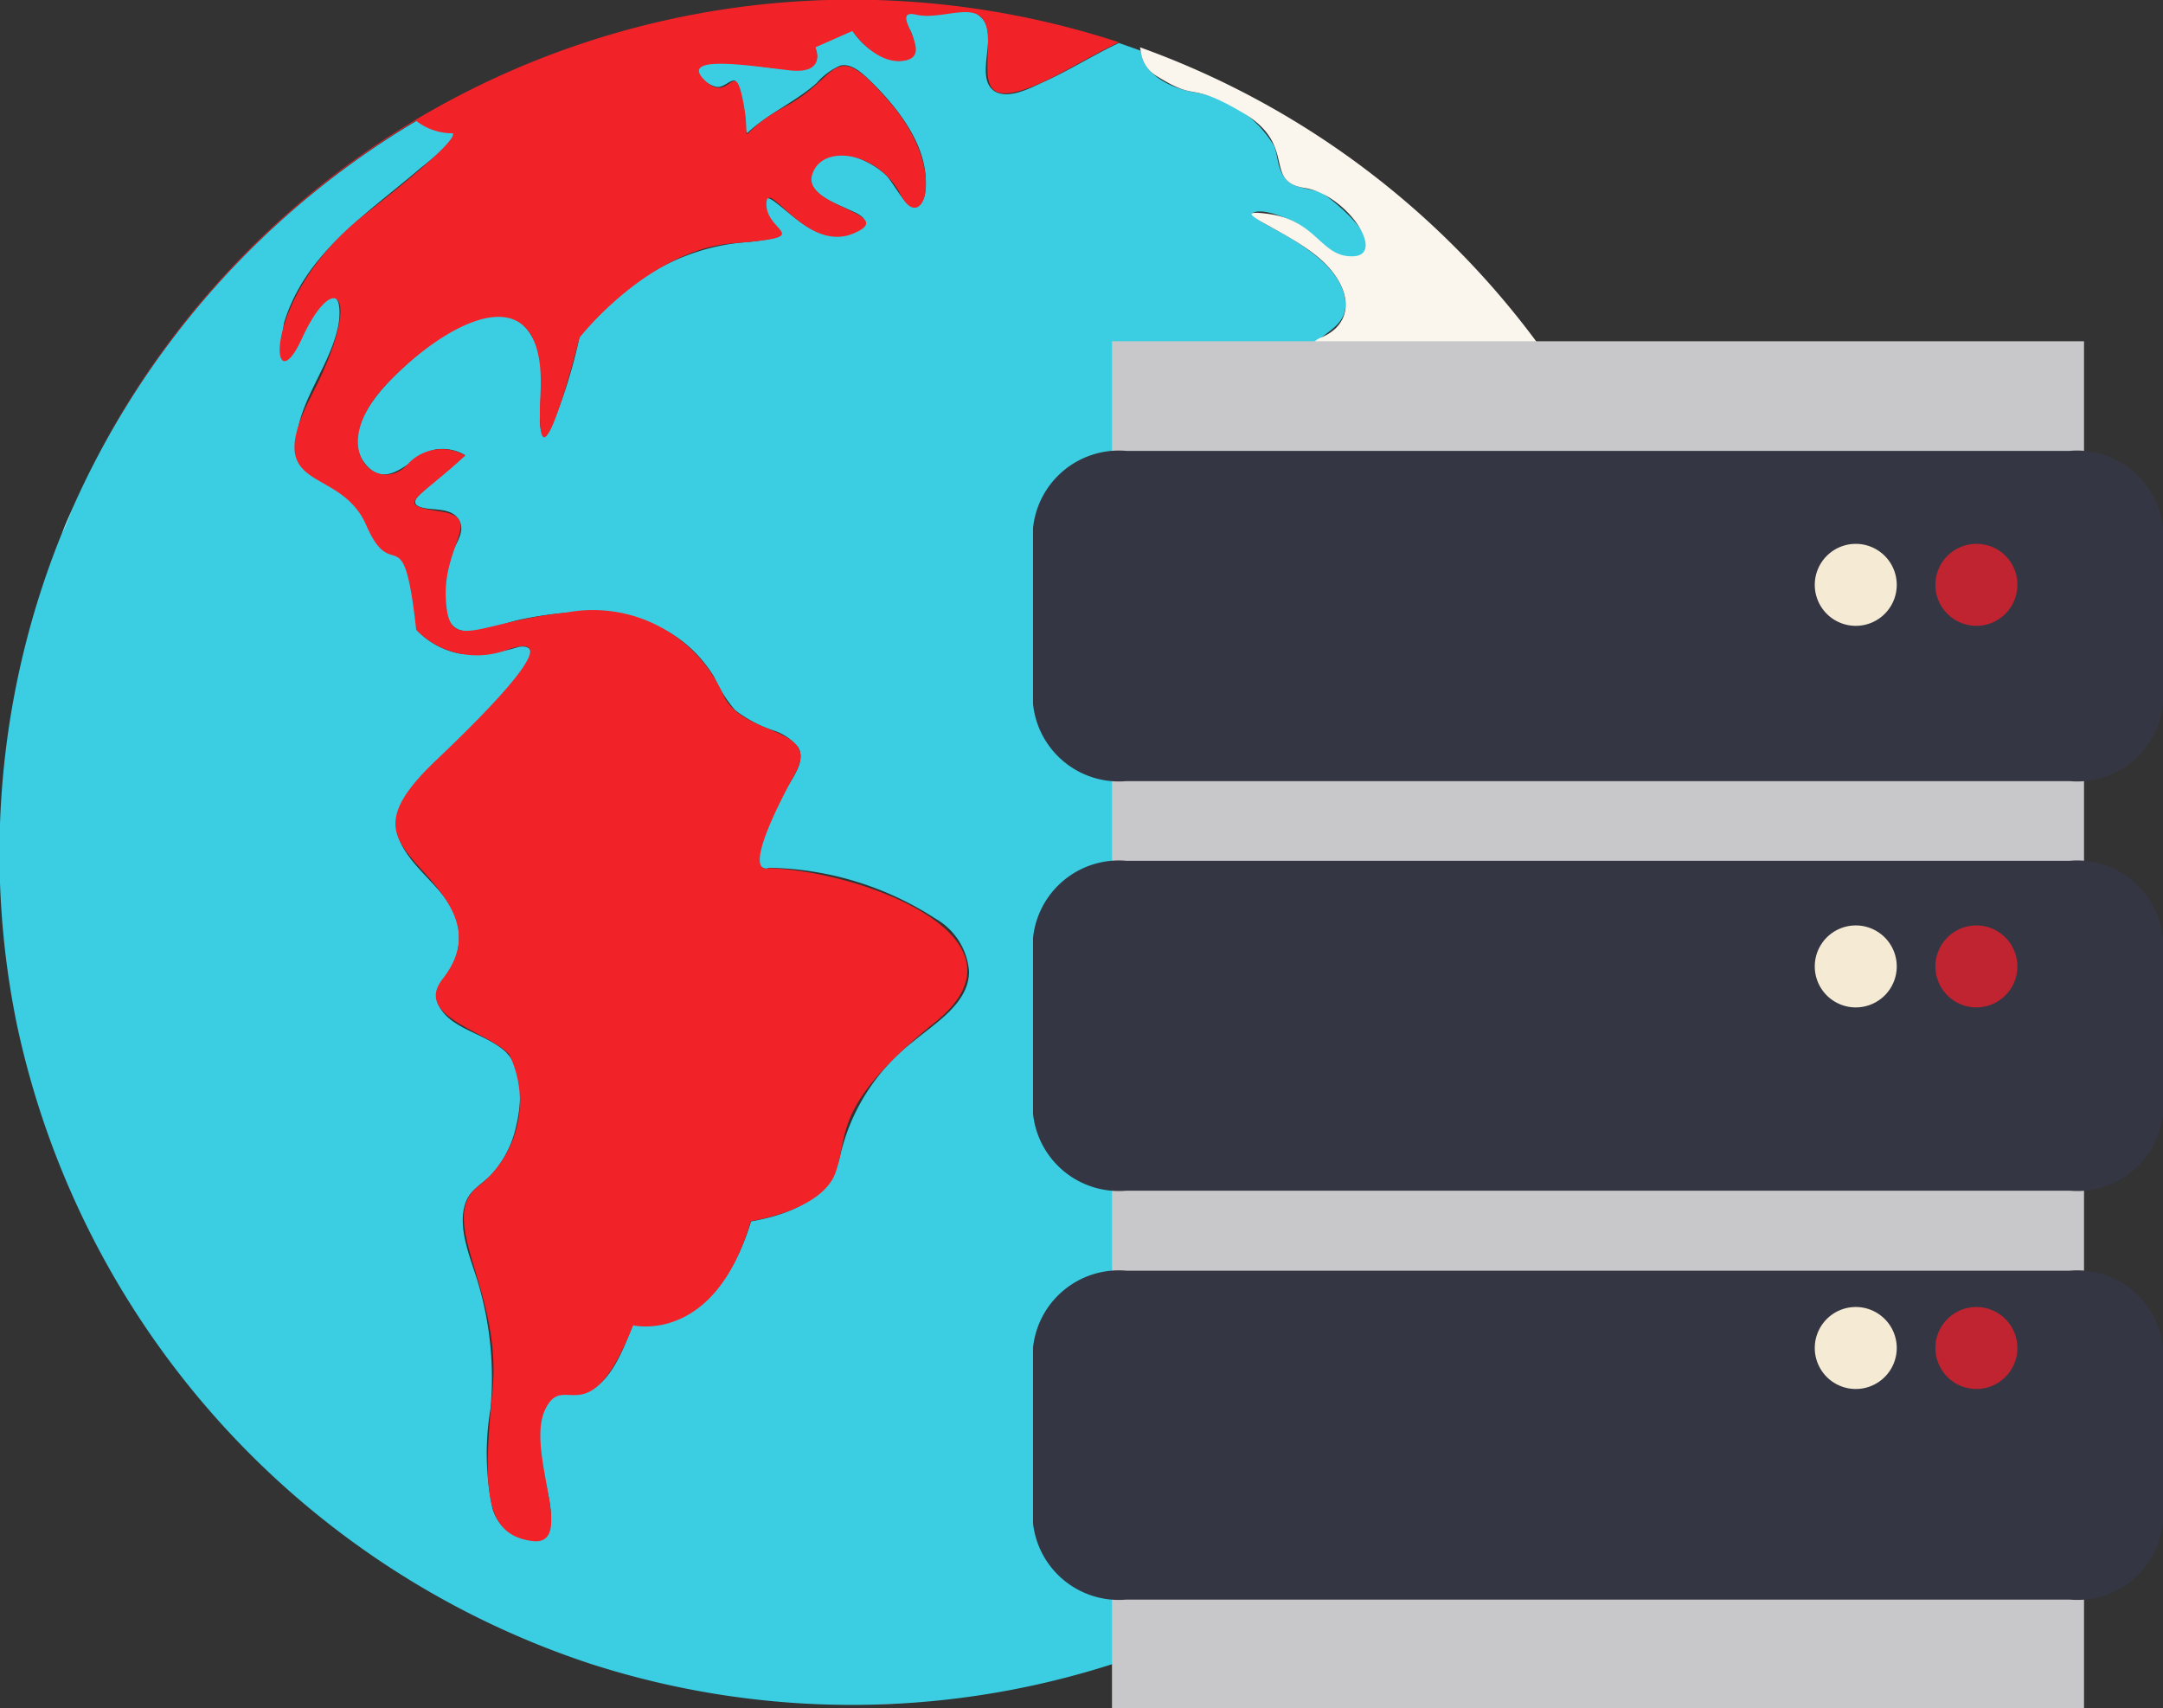
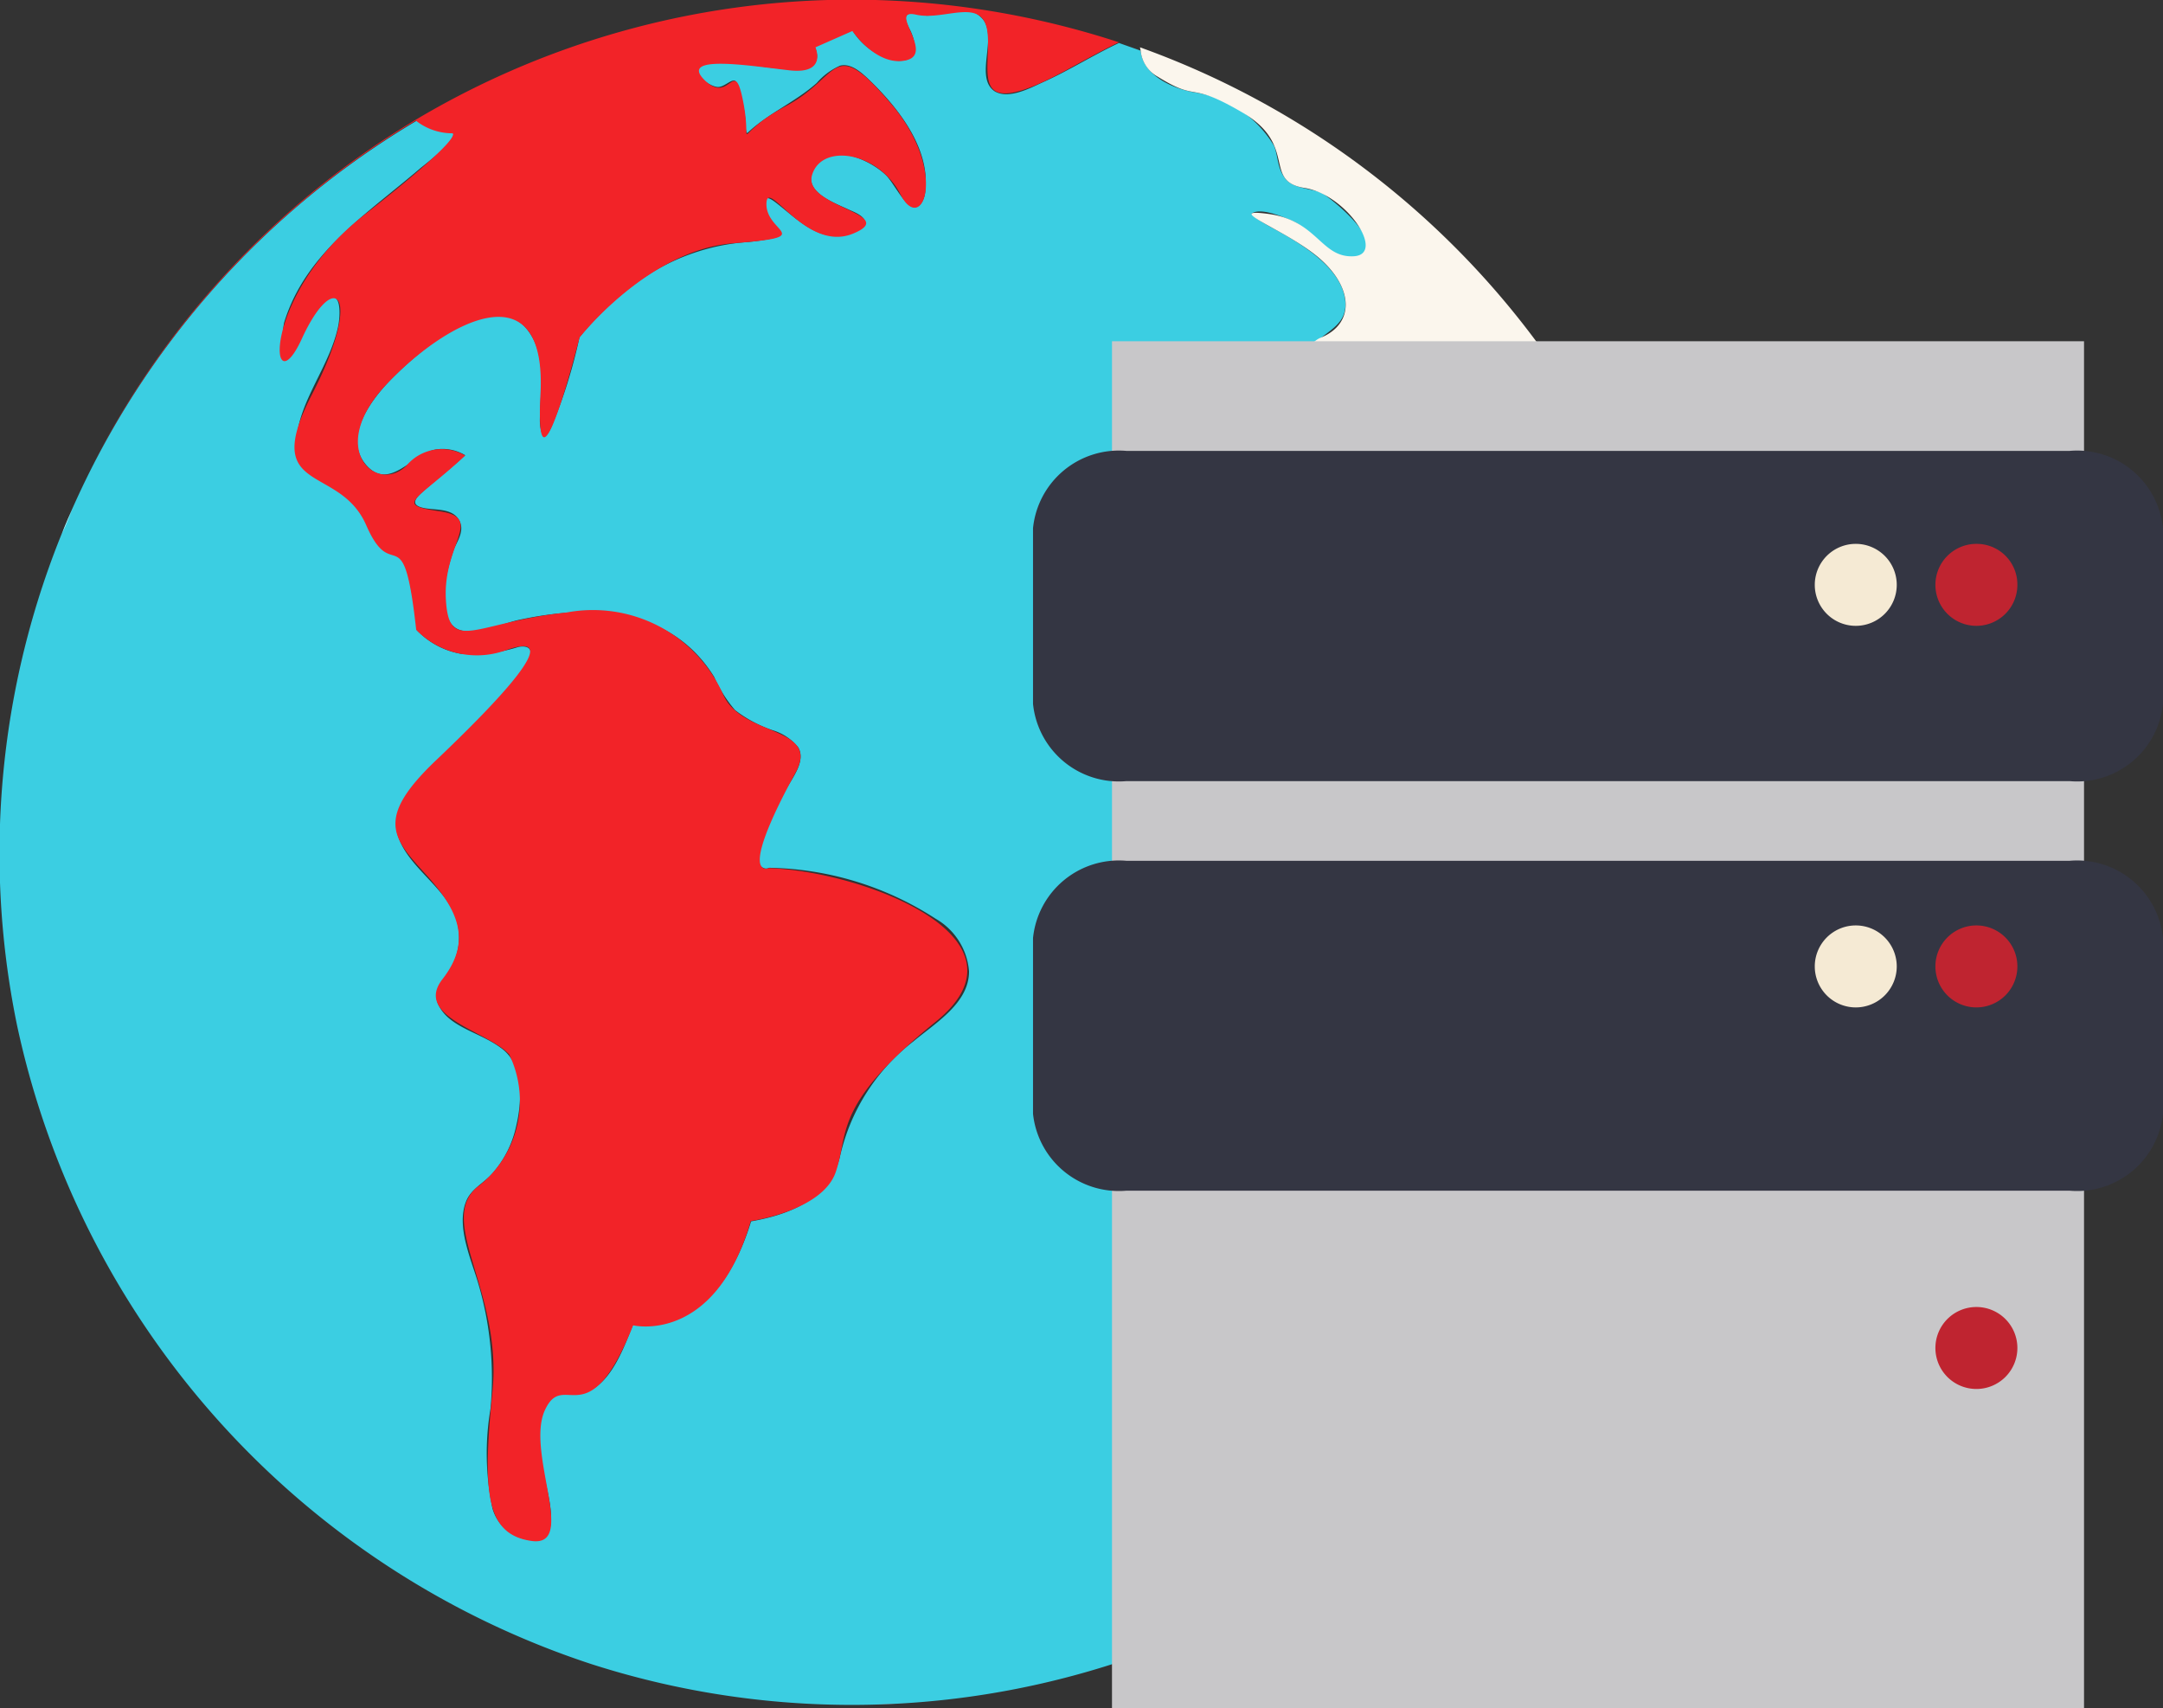
<svg xmlns="http://www.w3.org/2000/svg" viewBox="0 0 64.91 51.26">
  <rect x="0" y="0" width="64.91" height="51.26" fill="#333333" stroke="none" />
  <defs>
    <style>.cls-1{fill:#f22328;}.cls-2{fill:#2494c6;}.cls-3{fill:#3bcee2;}.cls-4{fill:#fff;}.cls-5{fill:#fbf6ed;}.cls-6{fill:#d0c7ab;}.cls-7{fill:#c8c7c9;}.cls-8{fill:#343643;}.cls-9{fill:#f5ead4;}.cls-10{fill:#bf2430;}</style>
  </defs>
  <title>Asset 9</title>
  <g id="Layer_2" data-name="Layer 2">
    <g id="Layer_1-2" data-name="Layer 1">
      <path class="cls-1" d="M27.1,51.11c-.5,0-1,0-1.51,0C26.1,51.16,26.6,51.14,27.1,51.11Z" />
      <path class="cls-2" d="M45.84,41.17c-.23.41-.07.27,1.22-1.72-.32.49-.66,1-1,1.44Z" />
      <path class="cls-3" d="M47.76,14.57c-.59-.2-1.22-.12-1.81-.29-.35-.1-.34-.31-.34-.62s-.33-.63-.68-.77a2.54,2.54,0,0,1-1.25-1.06c-.2-.34-1-1.49-1.35-.7s-.69,1.43-1.68,1.39a1.61,1.61,0,0,1-1.45-1.59c0-.95,1.28-.9,1.17-1.91S39,7.28,38.11,6.8c0,0-.62-.34-.54-.4.29-.18,1,.13,1.28.26.53.27,1.28,1.4,2,1S40,6,39.71,5.82s-.87-.13-1.13-.45-.22-.7-.35-1a3.38,3.38,0,0,0-2.39-1.6c-.65-.11-1.54-.51-1.61-1.25l-.65-.23c-.79.37-1.52.84-2.31,1.19-.35.16-1,.51-1.42.26-.63-.42.12-1.66-.38-2.19S28.27.48,27.81.47c-.11,0-.54-.14-.61,0s.09.37.14.49c.21.5.17.94-.51.85a2,2,0,0,1-1.25-.9l-1.13.49c.63,1.51-3.29-.09-3.5.67-.06.25.41.55.61.54s.41-.27.52-.17.27.85.29,1.17c0,0,0,.45.07.37.63-.59,1.43-.92,2.07-1.49a2,2,0,0,1,.7-.52c.35-.09.69.25.92.47.83.81,1.77,2,1.64,3.25,0,.19-.11.57-.37.52s-.57-.7-.8-.94c-.5-.5-1.82-1.08-2.22-.14-.26.64.65.95,1.07,1.15.15.07.47.18.51.37s-.54.4-.69.42c-.81.11-1.41-.55-2-1s-.24.44-.05.66c.05.06.26.23.19.33s-.74.18-.93.2a6.39,6.39,0,0,0-3.27,1.15A9.51,9.51,0,0,0,17.49,10l-.1.12a15.21,15.21,0,0,1-.85,2.71c-.22.46-.32.19-.34-.19,0-.88.22-1.94-.34-2.7-1-1.38-3.26.58-4,1.32-.61.59-1.61,1.8-.89,2.67s1.44-.38,2.16-.45a1.32,1.32,0,0,1,.83.18c-.42.39-.88.74-1.3,1.12-.2.18-.33.36,0,.45s.84,0,1.08.32,0,.66-.11.91c-.2.56-.57,1.87,0,2.35.42.36,1.46-.1,1.9-.2,2.19-.48,4.6-.4,5.9,1.7a4,4,0,0,0,.63,1,3.9,3.9,0,0,0,1.12.6,1.57,1.57,0,0,1,.77.51c.25.41-.18.93-.36,1.27-.29.56-.92,1.5-.8,2.19a.2.2,0,0,0,.29.16,9.46,9.46,0,0,1,5,1.53,2,2,0,0,1,1,1.58c0,.95-1,1.54-1.67,2.1a6.05,6.05,0,0,0-2.19,3.4c-.27,1.29-1.47,1.79-2.68,2C21.41,40.33,19,39.74,19,39.74c-.27.68-.68,1.86-1.5,2.06-.34.09-.73-.08-1,.22-.52.62-.28,1.64-.15,2.35.07.39.48,1.73-.19,1.84a1.31,1.31,0,0,1-1.38-.94,8,8,0,0,1-.06-3,10,10,0,0,0-.36-3.73c-.21-.73-.67-1.71-.38-2.47.14-.38.51-.55.78-.84a3.14,3.14,0,0,0,.73-1.44c.17-.7.24-1.79-.4-2.3s-1.57-.63-1.92-1.31c-.22-.42.13-.75.33-1.09a1.81,1.81,0,0,0,.09-1.76c-.41-.84-1.47-1.44-1.68-2.37s1.06-2,1.7-2.62c.48-.47,1-.94,1.41-1.44a4.51,4.51,0,0,0,.87-1.17c.11-.28-.07-.36-.32-.32a4.63,4.63,0,0,1-1.73.21,2.38,2.38,0,0,1-1.33-.71,12.53,12.53,0,0,0-.25-1.61A1,1,0,0,0,12,16.7c-.33-.22-.56-.22-.79-.62a4.32,4.32,0,0,0-.59-1,3.57,3.57,0,0,0-.84-.6c-.54-.31-1-.63-.88-1.32C9,12,9.88,11,10.14,9.83c.08-.34.13-1.29-.43-.74a3.64,3.64,0,0,0-.65,1c-.09.21-.23.56-.46.66s-.1-1-.07-1.08C9.17,7.59,11,6.43,12.6,5.06c.14-.12,1.12-.85,1-1.09a1.77,1.77,0,0,1-1.09-.35,25.56,25.56,0,0,0-12,27.14A25.88,25.88,0,0,0,17.73,49.93a25.57,25.57,0,0,0,28.11-8.76c.27-.51,1.12-1.84,1.22-1.72-.29-.32-.57-.63-1-.41a4,4,0,0,0-1,.85c-.85.92-1.61,1.91-2.51,2.77-.44.42-.92.81-1.34,1.26a5.56,5.56,0,0,1-.86.89c-.63.45-1.09-1.21-1.16-1.57a2.62,2.62,0,0,1,1.06-2.4c.46-.41,1.61-1,1.67-1.65s-.78-1.38-.51-2.1c.16-.43.71-.57,1-.89a2.86,2.86,0,0,0,.62-1.33,3.63,3.63,0,0,1,.31-1.08c.18-.3.52-.5.72-.8a2.17,2.17,0,0,0,.16-2.54c-.23-.25-.72-.4-.82-.75s.21-.47.39-.6c.54-.44,1.21-.91,1-1.71s-.8.12-1.18.09-.37-1.12-.45-1.48-1.42.17-1.62.22c-.8.23-2,.61-2.68-.06a6.3,6.3,0,0,1-1-2.25A14.85,14.85,0,0,0,36.2,21.5c-.44-.65.57-.45,1-.6.75-.29.87-1.19.88-1.9s-.1-1.28-.14-1.92A2.4,2.4,0,0,1,38,15.89c.26-.51,1-.33,1.45-.52s.35-.51.39-.84c.07-.5.4-.59.84-.7A12.25,12.25,0,0,1,43.31,13a.67.67,0,0,1,.71.52c.06.24,0,.79.15,1s.31.06.41.11a4.41,4.41,0,0,1,1.24,1.27c.12.15.35.57.58.59s.47-.31.62-.4c.41-.26,1-.38,1.3-.8S48.06,14.67,47.76,14.57Z" />
      <path class="cls-2" d="M45.84,41.17l.21-.28c.35-.47.69-1,1-1.44C47,39.33,46.11,40.66,45.84,41.17Z" />
      <path class="cls-4" d="M2.71,14.13c-.15.29-.29.58-.42.88C2.42,14.71,2.56,14.42,2.71,14.13Z" />
      <path class="cls-4" d="M2.76,14l0,.09Z" />
      <path class="cls-4" d="M2.29,15l-.06.14Z" />
      <path class="cls-4" d="M1.79,16.17c-.13.34-.26.68-.38,1C1.53,16.85,1.66,16.51,1.79,16.17Z" />
      <path class="cls-4" d="M2.23,15.15c-.13.28-.26.57-.37.87C2,15.72,2.1,15.43,2.23,15.15Z" />
      <path class="cls-1" d="M2.76,14A25.68,25.68,0,0,1,12.48,3.62,1.77,1.77,0,0,0,13.57,4s.49,0-2.64,2.45-2.85,5.85-1.87,3.71,1.87-1.36.3,1.68.82,2.06,1.63,3.92,1.11-.39,1.5,3.14a2.55,2.55,0,0,0,2.75.59c1.76-.59-.3,1.56-2.16,3.33s-1.27,2.35-.29,3.43,1.37,2,.49,3.13,1.37,1.57,2,2.26a3.23,3.23,0,0,1-.88,3.92c-1.38,1,.68,3.13.38,6.17s-.22,4.31,1.17,4.51-.18-2.65.4-3.92,1.28.88,2.65-2.55c0,0,2.45.59,3.53-3.13,0,0,2.15-.3,2.55-1.47s-.1-2,3-4.51-2.15-4.51-5-4.61c0,0-1,.43.78-2.84.8-1.43-1.57-1.08-2.15-2.35A4.28,4.28,0,0,0,17,18.38c-2.74.29-3.53,1.27-3.62-.4s1.17-2.44-.2-2.64-.69-.3.78-1.67a1.38,1.38,0,0,0-1.76.3c-.88.88-2.45-.49-.59-2.45s4.8-3.44,4.61.29,1.17-1.68,1.17-1.68S19.45,7.5,22,7.3,23,7,23,6.13s1.17,1.47,2.6.88-1.52-.79-1.23-1.76,2-.69,2.65.58,1.47-.68-.3-2.74-1.47-.79-3.13.09-1,1.38-1.28-.09-.39.09-1.17-.69,1.4-.42,2.55-.29.78-.69.78-.69L25.58.93s.73,1.08,1.61.88-.58-1.57.3-1.37,2.05-.59,2.15.59S29,3.78,32.19,2c.66-.36,1.09-.59,1.39-.73a25.83,25.83,0,0,0-8-1.28A25.56,25.56,0,0,0,2.76,14Z" />
      <path class="cls-4" d="M1.86,16a1,1,0,0,0-.07.15A1,1,0,0,1,1.86,16Z" />
      <path class="cls-5" d="M34.23,1.52a1,1,0,0,0,.51.78c1.27.79.88.1,2.55,1.08s.59,2.06,1.86,2.26,2.45,2,1.47,2.05-1.08-1.07-2.55-1.27.59.49,1.57,1.37,1,1.93,0,2.34S39.39,12.79,41,12.5s1-2,1.89-1.57.59,1.37,2.06,2-.2,1.37,1.57,1.47,2.65.78,1.08,1.47-.78,1.27-2.16-.4-1.23-.06-1.37-1.66-2.35-.1-3.53.1-.19,1.37-1.27,1.56-1.57-.09-1.28,2.46S37.58,21,36.4,21s1,1.37,1.57,3.14.69,2.84,3.24,2.16,1.76-.69,2.06.68,1.37-.78,1.56.59-2.44,1.67-1,2.55.4,2.94-.29,3.43-.2,2.25-1.66,3,.68,2.15-.2,3-3.24,2-2.35,4.11.88.88,2.74-.69,3.43-4.21,4.32-4.11c.31,0,.46.28.65.49a25.73,25.73,0,0,1-11.93,9.86,25.57,25.57,0,0,0-.9-47.79Z" />
      <path class="cls-4" d="M33.8,1.36l.43.16h0Z" />
-       <path class="cls-6" d="M38.65,47.56l-.19.1h0Z" />
      <path class="cls-6" d="M44.63,42.62l-.06.07h0Z" />
-       <path class="cls-6" d="M44.54,42.71h0c-.36.39-.73.78-1.11,1.15C43.81,43.5,44.18,43.11,44.54,42.71Z" />
      <path class="cls-6" d="M36.34,48.76c-.4.19-.8.38-1.21.55.41-.17.81-.36,1.21-.55Z" />
      <path class="cls-6" d="M38.34,47.73h0c-.41.24-.83.48-1.26.69C37.5,48.21,37.92,48,38.34,47.73Z" />
      <rect class="cls-7" x="33.37" y="10.24" width="29.17" height="41.02" />
      <path class="cls-8" d="M62.11,23.44H33.8A2.59,2.59,0,0,1,31,21.12V15.85a2.59,2.59,0,0,1,2.8-2.32H62.11a2.59,2.59,0,0,1,2.8,2.32v5.27A2.59,2.59,0,0,1,62.11,23.44Z" />
      <path class="cls-8" d="M62.11,35.73H33.8A2.59,2.59,0,0,1,31,33.42V28.15a2.59,2.59,0,0,1,2.8-2.32H62.11a2.59,2.59,0,0,1,2.8,2.32v5.27A2.59,2.59,0,0,1,62.11,35.73Z" />
-       <path class="cls-8" d="M62.11,48H33.8A2.59,2.59,0,0,1,31,45.71V40.44a2.59,2.59,0,0,1,2.8-2.31H62.11a2.59,2.59,0,0,1,2.8,2.31v5.27A2.59,2.59,0,0,1,62.11,48Z" />
      <path class="cls-9" d="M56.92,17.55a1.23,1.23,0,1,1-1.23-1.23A1.23,1.23,0,0,1,56.92,17.55Z" />
      <path class="cls-10" d="M60.54,17.55a1.23,1.23,0,1,1-1.22-1.23A1.22,1.22,0,0,1,60.54,17.55Z" />
      <path class="cls-9" d="M56.92,29a1.23,1.23,0,1,1-1.23-1.23A1.23,1.23,0,0,1,56.92,29Z" />
      <path class="cls-10" d="M60.54,29a1.23,1.23,0,1,1-1.22-1.23A1.23,1.23,0,0,1,60.54,29Z" />
-       <path class="cls-9" d="M56.92,40.45a1.23,1.23,0,1,1-1.23-1.23A1.23,1.23,0,0,1,56.92,40.45Z" />
      <path class="cls-10" d="M60.54,40.45a1.23,1.23,0,1,1-1.22-1.23A1.23,1.23,0,0,1,60.54,40.45Z" />
    </g>
  </g>
</svg>